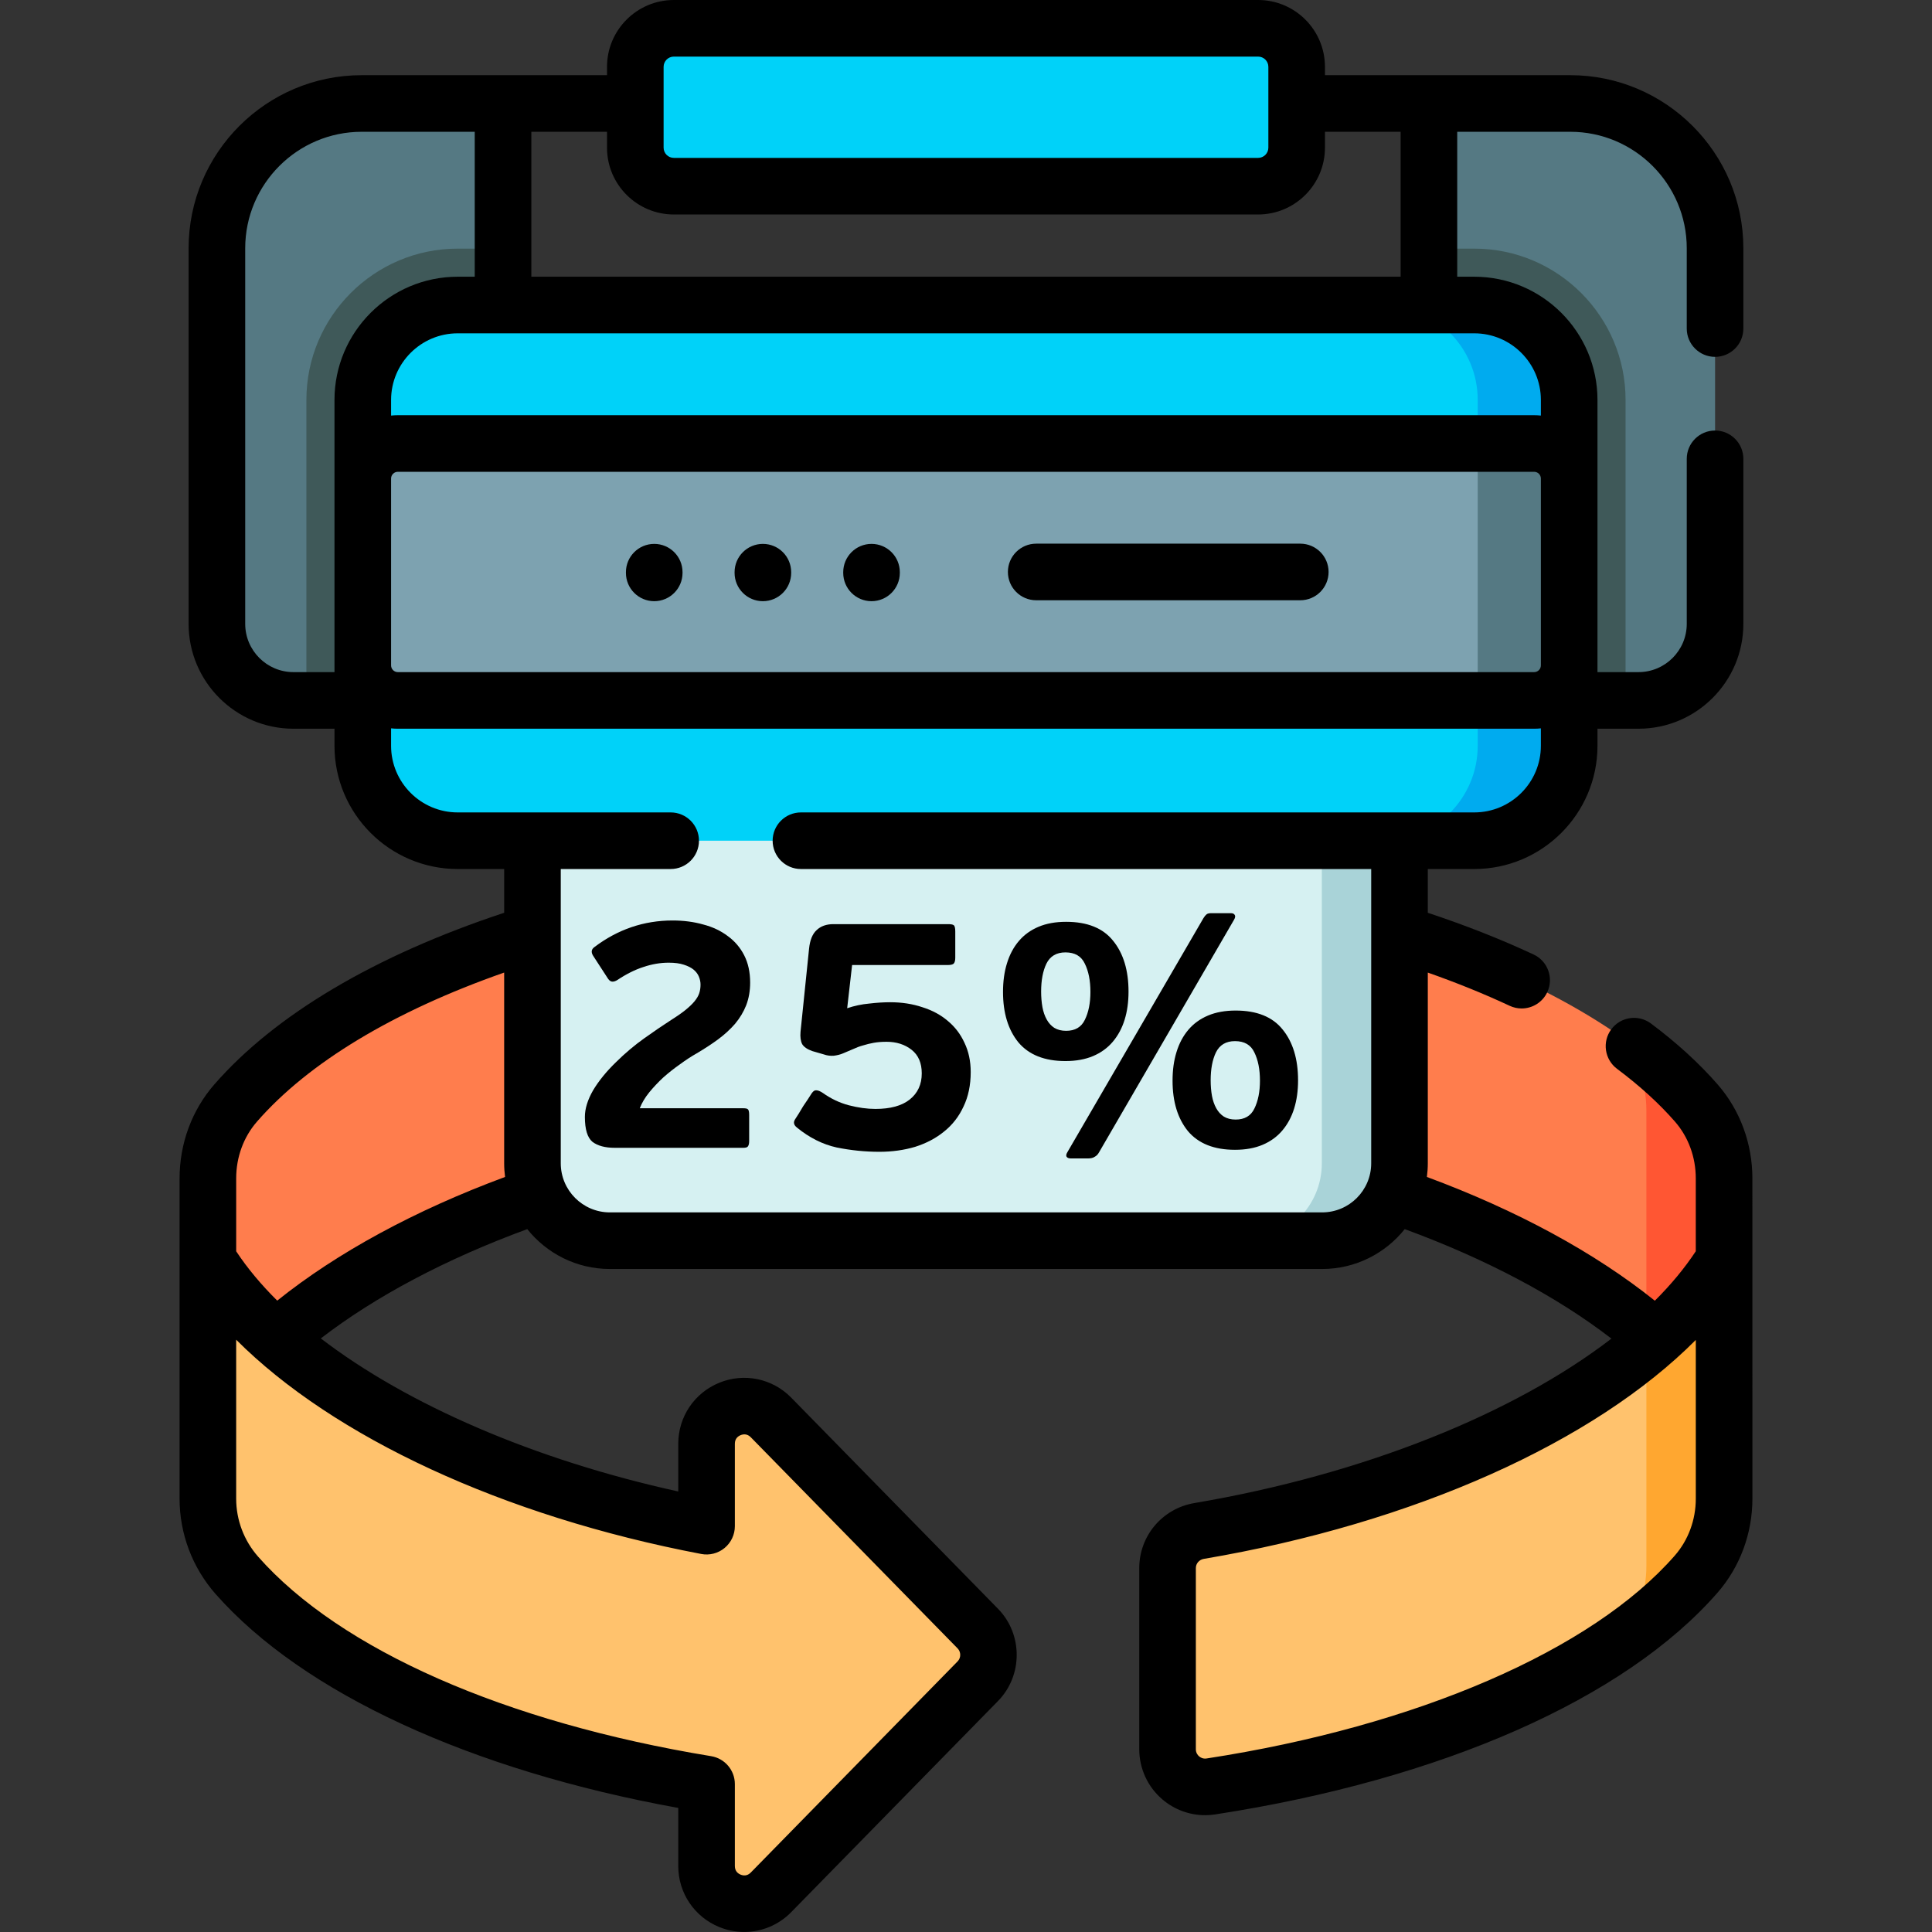
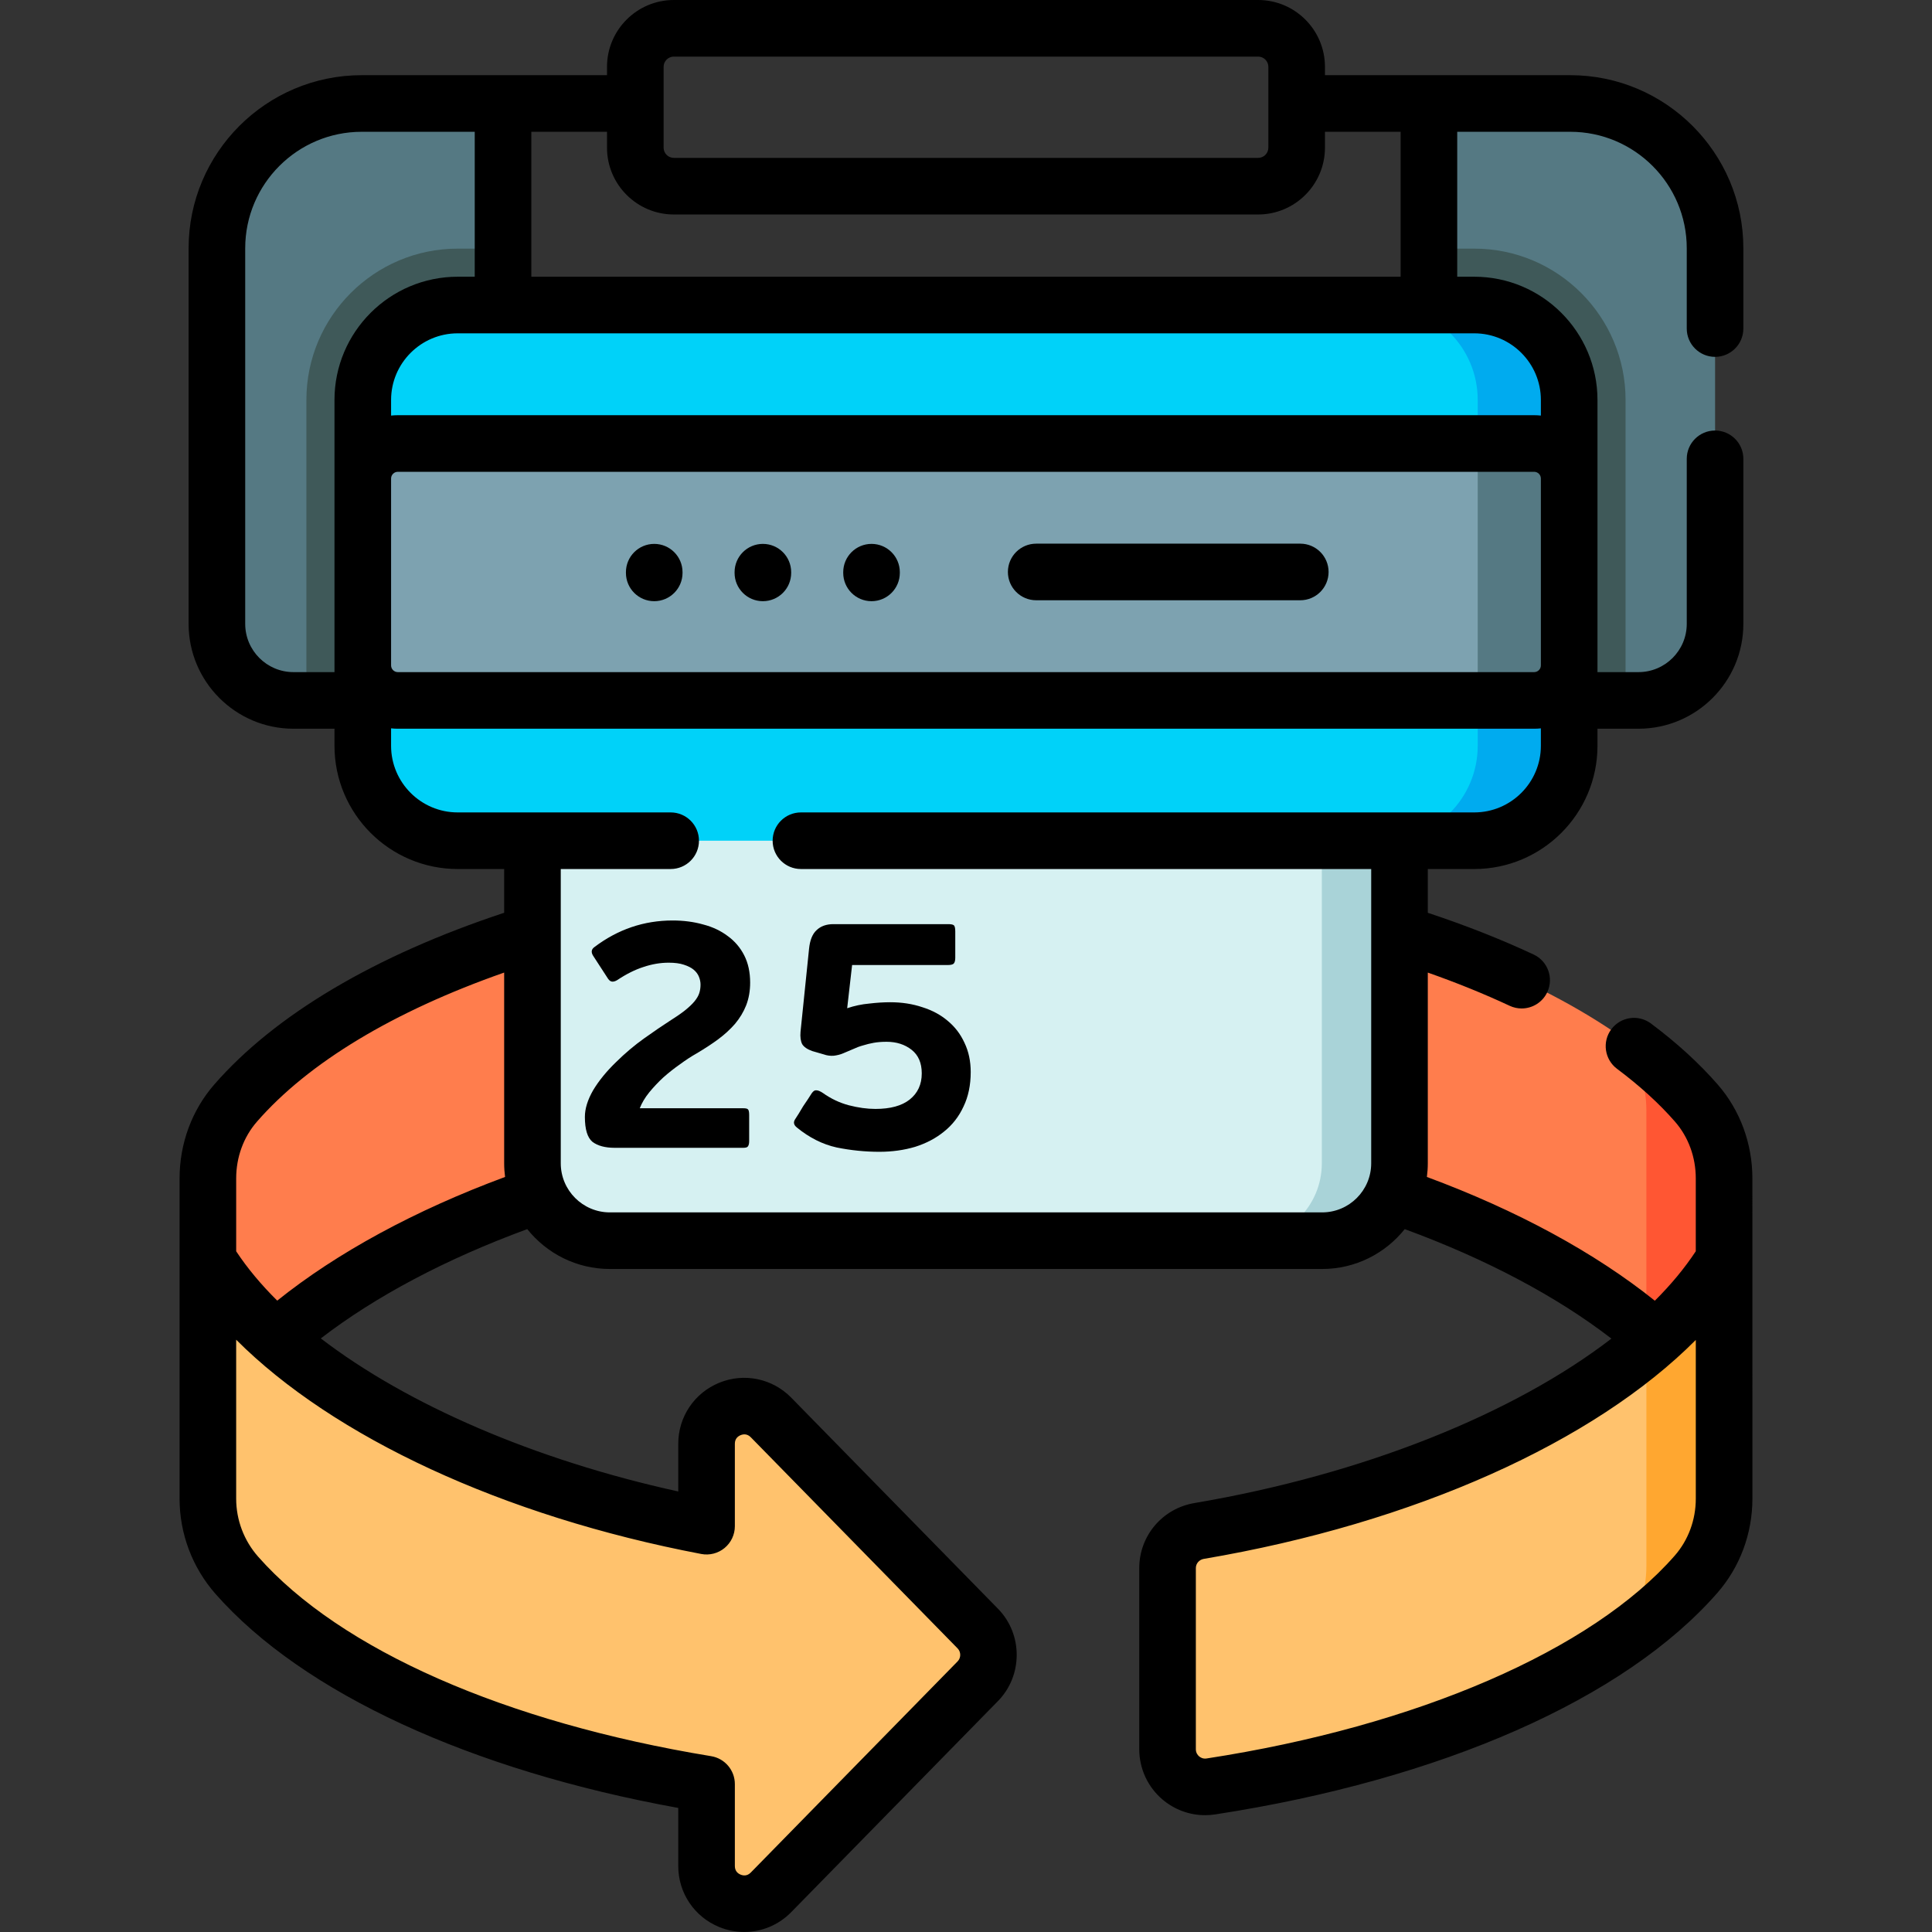
<svg xmlns="http://www.w3.org/2000/svg" width="512" height="512" viewBox="0 0 512 512" fill="none">
  <rect x="0" y="0" width="512" height="512" fill="#333333" stroke="none" />
  <g clip-path="url(#clip0)">
    <path d="M255.995 298.561C351.239 298.561 431.608 334.552 456.9 375.621V312.274C456.9 304.964 454.357 297.84 449.553 292.33C418.265 256.44 343.391 231.166 255.995 231.166C168.599 231.166 93.725 256.44 62.437 292.33C57.633 297.84 55.09 304.964 55.09 312.274V375.621C80.382 334.552 160.752 298.561 255.995 298.561Z" fill="#FF7D4D" />
    <path d="M456.903 312.274V375.624C452.012 367.674 445.048 359.904 436.311 352.561V294.342C436.311 287.03 433.771 279.907 428.969 274.398C428.909 274.338 428.859 274.269 428.8 274.209C436.989 279.848 443.962 285.925 449.551 292.33C454.353 297.839 456.903 304.962 456.903 312.274Z" fill="#FF5633" />
    <path d="M456.903 333.818V397.158C456.903 404.512 454.31 411.658 449.47 417.195C426.264 443.743 379.205 464.463 320.88 473.43C314.851 474.357 309.412 469.676 309.412 463.576V415.553C309.412 410.675 312.95 406.541 317.759 405.725C384.714 394.365 437.318 365.612 456.903 333.818Z" fill="#FFC26D" />
    <path d="M456.903 333.813V397.153C456.903 404.515 454.313 411.658 449.471 417.197C443.842 423.643 436.799 429.739 428.54 435.418C428.65 435.289 428.769 435.159 428.879 435.029C433.721 429.5 436.311 422.347 436.311 414.995V356.865C445.048 349.523 452.012 341.763 456.903 333.813Z" fill="#FFA730" />
-     <path d="M259.13 431.593L204.324 375.639C198.079 369.263 187.245 373.685 187.245 382.61V404.453C123.635 392.331 73.986 364.496 55.088 333.817V397.157C55.088 404.653 57.833 411.885 62.794 417.505C85.575 443.315 130.939 463.565 187.245 472.804V494.517C187.245 503.442 198.079 507.864 204.324 501.488L259.13 445.534C262.923 441.662 262.923 435.466 259.13 431.593Z" fill="#FFC26D" />
+     <path d="M259.13 431.593L204.324 375.639C198.079 369.263 187.245 373.685 187.245 382.61V404.453C123.635 392.331 73.986 364.496 55.088 333.817C55.088 404.653 57.833 411.885 62.794 417.505C85.575 443.315 130.939 463.565 187.245 472.804V494.517C187.245 503.442 198.079 507.864 204.324 501.488L259.13 445.534C262.923 441.662 262.923 435.466 259.13 431.593Z" fill="#FFC26D" />
    <path d="M454.513 65.799V165.332C454.513 176.54 445.427 185.615 434.22 185.615H378.68V27.424H416.138C437.328 27.424 454.513 44.609 454.513 65.799Z" fill="#557983" />
    <path d="M430.793 105.987V185.615H378.68V65.889H390.694C412.801 65.889 430.793 83.88 430.793 105.987Z" fill="#3F5959" />
    <path d="M133.311 27.424V185.614H77.771C66.563 185.614 57.478 176.538 57.478 165.331V65.799C57.478 44.609 74.663 27.425 95.853 27.425H133.311V27.424Z" fill="#557983" />
    <path d="M121.296 65.889H133.31V185.615H81.198V105.987C81.198 83.88 99.19 65.889 121.296 65.889Z" fill="#3F5959" />
    <path d="M350.372 328.796H161.619C150.291 328.796 141.108 319.613 141.108 308.285V227.768C141.108 216.44 150.291 207.257 161.619 207.257H350.371C361.699 207.257 370.882 216.44 370.882 227.768V308.285C370.882 319.613 361.699 328.796 350.372 328.796Z" fill="#D6F1F2" />
    <path d="M370.881 227.769V308.284C370.881 319.611 361.696 328.796 350.369 328.796H329.787C341.114 328.796 350.299 319.611 350.299 308.284V227.769C350.299 216.442 341.114 207.257 329.787 207.257H350.369C361.696 207.257 370.881 216.442 370.881 227.769Z" fill="#A9D3D8" />
    <path d="M390.692 222.8H121.299C107.405 222.8 96.142 211.537 96.142 197.643V105.99C96.142 92.096 107.405 80.833 121.299 80.833H390.693C404.587 80.833 415.85 92.096 415.85 105.99V197.643C415.849 211.537 404.586 222.8 390.692 222.8Z" fill="#00D2F9" />
    <path d="M415.849 105.987V197.639C415.849 211.536 404.582 222.804 390.694 222.804H366.456C380.343 222.804 391.611 211.537 391.611 197.639V105.987C391.611 92.1 380.344 80.832 366.456 80.832H390.694C404.582 80.832 415.849 92.099 415.849 105.987Z" fill="#00ABEF" />
    <path d="M415.852 126.818V176.332C415.852 181.46 411.694 185.618 406.566 185.618H105.424C100.296 185.618 96.138 181.46 96.138 176.332V126.818C96.138 121.69 100.296 117.532 105.424 117.532H406.567C411.695 117.533 415.852 121.69 415.852 126.818Z" fill="#7DA2B0" />
    <path d="M415.849 126.817V176.329C415.849 181.46 411.695 185.614 406.564 185.614H391.611V117.532H406.564C411.695 117.533 415.849 121.687 415.849 126.817Z" fill="#557983" />
-     <path d="M333.417 49.341H178.574C172.934 49.341 168.363 44.769 168.363 39.13V17.711C168.363 12.071 172.935 7.5 178.574 7.5H333.417C339.057 7.5 343.628 12.072 343.628 17.711V39.13C343.628 44.77 339.056 49.341 333.417 49.341Z" fill="#00D2F9" />
    <path d="M464.4 312.275C464.4 303.036 461.135 294.203 455.207 287.403C450.318 281.795 444.367 276.356 437.518 271.237C434.2 268.758 429.499 269.437 427.02 272.755C424.541 276.073 425.22 280.773 428.538 283.253C434.538 287.737 439.706 292.449 443.899 297.259C447.446 301.328 449.399 306.66 449.399 312.275V331.598C446.451 336.071 442.816 340.452 438.551 344.704C422.676 331.967 401.962 320.722 378.14 311.906C378.294 310.72 378.382 309.513 378.382 308.286V257.745C386.042 260.438 393.313 263.385 400.077 266.546C401.104 267.026 402.184 267.254 403.248 267.254C406.07 267.254 408.773 265.653 410.047 262.928C411.801 259.175 410.181 254.712 406.428 252.958C397.76 248.907 388.339 245.195 378.381 241.898V230.3H390.691C408.698 230.3 423.348 215.65 423.348 197.643V193.118H434.219C449.542 193.118 462.008 180.652 462.008 165.329V121.594C462.008 117.452 458.65 114.094 454.508 114.094C450.366 114.094 447.008 117.452 447.008 121.594V165.329C447.008 172.381 441.271 178.118 434.219 178.118H423.348V176.333V126.817V105.99C423.348 87.983 408.698 73.334 390.691 73.334H386.179V34.924H416.133C433.157 34.924 447.007 48.774 447.007 65.798V87.072C447.007 91.214 450.365 94.572 454.507 94.572C458.649 94.572 462.007 91.214 462.007 87.072V65.798C462.007 40.503 441.428 19.924 416.133 19.924H351.127V17.711C351.128 7.945 343.183 0 333.417 0H178.574C168.808 0 160.863 7.945 160.863 17.711V19.924H95.856C70.561 19.924 49.982 40.503 49.982 65.798V165.33C49.982 180.653 62.448 193.119 77.771 193.119H88.642V197.644C88.642 215.651 103.292 230.301 121.299 230.301H133.609V241.892C99.435 253.197 72.918 268.896 56.784 287.403C50.856 294.203 47.591 303.036 47.591 312.275L47.588 397.158C47.588 406.478 50.991 415.467 57.171 422.469C80.299 448.672 124.747 469.165 179.745 479.122V494.518C179.745 501.645 184.009 507.992 190.608 510.685C192.761 511.563 195.007 511.991 197.232 511.991C201.826 511.991 206.322 510.168 209.683 506.737L264.489 450.783C271.088 444.045 271.088 433.083 264.489 426.345L209.683 370.391C204.695 365.299 197.208 363.749 190.609 366.442C184.01 369.136 179.746 375.482 179.746 382.609V395.259C141.599 386.879 107.893 372.228 85.016 354.694C99.5 343.54 118.211 333.627 139.73 325.729C144.867 332.162 152.768 336.295 161.622 336.295H350.374C359.227 336.295 367.129 332.162 372.266 325.729C393.817 333.638 412.551 343.57 427.044 354.745C401.125 374.689 361.328 390.726 316.508 398.33C308.052 399.765 301.916 407.008 301.916 415.552V463.575C301.916 468.678 304.138 473.511 308.012 476.835C311.201 479.572 315.231 481.044 319.368 481.044C320.25 481.044 321.138 480.977 322.023 480.841C382.063 471.61 430.575 450.21 455.121 422.128C461.109 415.277 464.407 406.409 464.407 397.156L464.4 312.275ZM103.642 126.817C103.642 125.833 104.443 125.032 105.427 125.032H406.564C407.548 125.032 408.349 125.833 408.349 126.817V176.333C408.349 177.317 407.548 178.118 406.564 178.118H105.427C104.443 178.118 103.642 177.317 103.642 176.333V126.817V126.817ZM408.349 105.99V110.13C407.762 110.068 407.167 110.032 406.564 110.032H105.427C104.824 110.032 104.229 110.067 103.642 110.13V105.99C103.642 96.254 111.563 88.334 121.299 88.334H390.693C400.428 88.334 408.349 96.254 408.349 105.99ZM175.863 17.711C175.863 16.216 177.079 15 178.574 15H333.417C334.912 15 336.128 16.216 336.128 17.711V39.13C336.128 40.625 334.912 41.841 333.417 41.841H178.574C177.079 41.841 175.863 40.625 175.863 39.13V17.711ZM178.574 56.841H333.417C343.183 56.841 351.128 48.896 351.128 39.13V34.924H371.18V73.334H140.81V34.924H160.862V39.13C160.863 48.896 168.808 56.841 178.574 56.841ZM77.771 178.119C70.719 178.119 64.982 172.382 64.982 165.33V65.798C64.982 48.774 78.832 34.924 95.856 34.924H125.81V73.334H121.298C103.291 73.334 88.641 87.983 88.641 105.99V126.817V176.333V178.118H77.771V178.119ZM185.841 411.82C188.034 412.239 190.304 411.656 192.026 410.231C193.748 408.806 194.745 406.688 194.745 404.453V382.61C194.745 381.243 195.578 380.616 196.277 380.33C196.976 380.046 198.009 379.91 198.967 380.887L253.773 436.841C254.703 437.791 254.703 439.337 253.773 440.287L198.967 496.241C198.011 497.218 196.978 497.083 196.277 496.798C195.578 496.513 194.745 495.885 194.745 494.518V472.805C194.745 469.132 192.084 465.999 188.459 465.404C133.923 456.455 90.169 437.188 68.417 412.543C64.658 408.284 62.588 402.82 62.588 397.158V355.04C88.346 380.814 133.234 401.795 185.841 411.82ZM73.468 344.681C69.178 340.428 65.53 336.055 62.59 331.604V312.274C62.59 306.66 64.543 301.327 68.09 297.258C81.74 281.6 104.294 268.021 133.608 257.74V308.284C133.608 309.511 133.696 310.718 133.85 311.904C110.042 320.717 89.338 331.954 73.468 344.681ZM350.371 321.296H161.619C154.445 321.296 148.608 315.46 148.608 308.285V230.3H177.733C181.875 230.3 185.233 226.942 185.233 222.8C185.233 218.658 181.875 215.3 177.733 215.3H121.297C111.561 215.3 103.64 207.379 103.64 197.643V193.02C104.227 193.082 104.822 193.118 105.425 193.118H406.562C407.165 193.118 407.76 193.083 408.347 193.02V197.643C408.347 207.379 400.426 215.3 390.69 215.3H212.257C208.115 215.3 204.757 218.658 204.757 222.8C204.757 226.942 208.115 230.3 212.257 230.3H363.382V308.285C363.382 315.459 357.546 321.296 350.371 321.296ZM449.404 397.158C449.404 402.78 447.423 408.142 443.824 412.259C421.895 437.346 375.509 457.443 319.741 466.017C318.781 466.163 318.097 465.727 317.777 465.453C317.455 465.176 316.913 464.564 316.913 463.577V415.554C316.913 414.35 317.797 413.327 319.014 413.121C374.915 403.636 422.481 382.152 449.404 355.098V397.158Z" fill="black" />
    <path d="M173.378 159.322C177.52 159.322 180.878 155.964 180.878 151.822V151.637C180.878 147.495 177.52 144.137 173.378 144.137C169.236 144.137 165.878 147.495 165.878 151.637V151.822C165.878 155.964 169.236 159.322 173.378 159.322Z" fill="black" />
    <path d="M202.171 159.322C206.313 159.322 209.671 155.964 209.671 151.822V151.637C209.671 147.495 206.313 144.137 202.171 144.137C198.029 144.137 194.671 147.495 194.671 151.637V151.822C194.671 155.964 198.029 159.322 202.171 159.322Z" fill="black" />
    <path d="M230.963 159.322C235.105 159.322 238.463 155.964 238.463 151.822V151.637C238.463 147.495 235.105 144.137 230.963 144.137C226.821 144.137 223.463 147.495 223.463 151.637V151.822C223.463 155.964 226.821 159.322 230.963 159.322Z" fill="black" />
    <path d="M274.603 159.076H344.59C348.732 159.076 352.09 155.718 352.09 151.576C352.09 147.434 348.732 144.076 344.59 144.076H274.603C270.461 144.076 267.103 147.434 267.103 151.576C267.103 155.718 270.461 159.076 274.603 159.076Z" fill="black" />
    <path d="M198.536 302.42C198.536 303.066 198.419 303.536 198.187 303.829C198.013 304.064 197.607 304.182 196.968 304.182H162.923C160.369 304.182 158.396 303.653 157.003 302.596C155.668 301.481 155 299.279 155 295.991C155 293.818 155.726 291.469 157.177 288.944C158.686 286.42 160.718 283.924 163.272 281.458C165.652 279.109 168.119 277.025 170.673 275.205C173.227 273.384 175.462 271.858 177.377 270.625C179.061 269.568 180.425 268.628 181.47 267.806C182.573 266.925 183.414 266.133 183.995 265.428C184.633 264.665 185.069 263.931 185.301 263.226C185.533 262.522 185.649 261.758 185.649 260.936C185.649 260.232 185.504 259.527 185.214 258.822C184.923 258.118 184.459 257.501 183.821 256.973C183.182 256.444 182.311 256.004 181.208 255.652C180.164 255.299 178.828 255.123 177.203 255.123C174.997 255.123 172.762 255.505 170.499 256.268C168.293 256.973 166 258.118 163.62 259.703C163.156 259.997 162.72 260.144 162.314 260.144C161.908 260.144 161.53 259.909 161.182 259.439L157.177 253.274C156.596 252.334 156.712 251.571 157.525 250.984C163.736 246.286 170.644 243.938 178.248 243.938C181.15 243.938 183.85 244.29 186.346 244.995C188.842 245.64 191.018 246.668 192.876 248.077C194.733 249.428 196.185 251.131 197.229 253.186C198.274 255.241 198.797 257.648 198.797 260.408C198.797 262.58 198.448 264.577 197.752 266.397C197.055 268.159 196.069 269.803 194.791 271.329C193.514 272.797 192.005 274.177 190.264 275.469C188.58 276.702 186.694 277.935 184.604 279.168C183.153 279.99 181.673 280.959 180.164 282.075C178.654 283.131 177.203 284.276 175.81 285.509C174.475 286.743 173.227 288.064 172.066 289.473C170.963 290.823 170.121 292.233 169.541 293.701H196.968C197.607 293.701 198.013 293.789 198.187 293.965C198.419 294.141 198.536 294.64 198.536 295.462V302.42Z" fill="black" />
    <path d="M257.249 284.1C257.249 287.565 256.611 290.618 255.334 293.26C254.115 295.902 252.402 298.104 250.197 299.866C248.049 301.627 245.495 302.978 242.534 303.917C239.574 304.798 236.41 305.238 233.044 305.238C229.27 305.238 225.497 304.857 221.724 304.093C218.009 303.271 214.497 301.51 211.189 298.809C210.376 298.163 210.202 297.458 210.666 296.695C210.898 296.343 211.218 295.844 211.624 295.198C212.03 294.552 212.437 293.877 212.843 293.172C213.307 292.467 213.743 291.822 214.149 291.234C214.555 290.589 214.875 290.089 215.107 289.737C215.513 289.15 215.92 288.886 216.326 288.944C216.79 288.944 217.371 289.179 218.067 289.649C220.215 291.176 222.508 292.262 224.946 292.908C227.442 293.554 229.793 293.877 231.999 293.877C235.946 293.877 238.964 293.055 241.054 291.411C243.202 289.708 244.276 287.388 244.276 284.453C244.276 281.693 243.376 279.608 241.577 278.199C239.777 276.79 237.571 276.085 234.959 276.085C233.682 276.085 232.55 276.173 231.563 276.35C230.577 276.526 229.619 276.761 228.69 277.054C227.819 277.289 226.949 277.612 226.078 278.023C225.207 278.375 224.307 278.757 223.379 279.168C222.682 279.462 221.869 279.667 220.941 279.785C220.012 279.843 219.141 279.726 218.329 279.432L215.281 278.551C213.946 278.082 213.046 277.465 212.582 276.702C212.176 275.88 212.03 274.794 212.147 273.443L214.41 251.424C214.643 249.134 215.31 247.49 216.413 246.492C217.516 245.435 218.996 244.907 220.854 244.907H251.241C251.996 244.907 252.489 244.995 252.722 245.171C253.012 245.347 253.157 245.905 253.157 246.844V253.802C253.157 254.565 253.012 255.094 252.722 255.388C252.431 255.622 251.938 255.74 251.241 255.74H225.817L224.511 267.19C226.426 266.544 228.371 266.133 230.344 265.957C232.318 265.722 234.175 265.604 235.917 265.604C238.993 265.604 241.838 266.045 244.45 266.925C247.062 267.748 249.297 268.951 251.154 270.537C253.07 272.122 254.55 274.06 255.595 276.35C256.698 278.64 257.249 281.223 257.249 284.1Z" fill="black" />
-     <path d="M344 286.302C344 289.062 343.652 291.557 342.955 293.789C342.259 296.02 341.214 297.958 339.821 299.602C338.427 301.246 336.686 302.508 334.596 303.389C332.507 304.27 330.069 304.71 327.282 304.71C321.768 304.71 317.617 303.066 314.831 299.778C312.103 296.431 310.739 291.968 310.739 286.39C310.739 283.572 311.087 281.047 311.784 278.816C312.48 276.526 313.525 274.559 314.918 272.915C316.311 271.271 318.053 270.008 320.143 269.127C322.232 268.247 324.67 267.806 327.456 267.806C333.087 267.806 337.237 269.48 339.908 272.827C342.636 276.173 344 280.665 344 286.302ZM333.9 286.39C333.9 283.396 333.406 280.9 332.42 278.904C331.491 276.907 329.778 275.909 327.282 275.909C324.902 275.909 323.219 276.907 322.232 278.904C321.303 280.841 320.839 283.308 320.839 286.302C320.839 287.77 320.955 289.15 321.187 290.442C321.42 291.675 321.797 292.761 322.319 293.701C322.842 294.64 323.509 295.374 324.322 295.902C325.193 296.431 326.237 296.695 327.456 296.695C329.836 296.695 331.491 295.726 332.42 293.789C333.406 291.792 333.9 289.326 333.9 286.39ZM299.071 262.786C299.071 265.546 298.723 268.041 298.026 270.272C297.33 272.504 296.285 274.441 294.892 276.085C293.499 277.729 291.757 278.992 289.668 279.873C287.578 280.753 285.14 281.194 282.354 281.194C276.839 281.194 272.689 279.55 269.903 276.262C267.174 272.915 265.81 268.452 265.81 262.874C265.81 260.056 266.158 257.531 266.855 255.299C267.552 253.009 268.596 251.042 269.99 249.398C271.383 247.754 273.124 246.492 275.214 245.611C277.304 244.73 279.742 244.29 282.528 244.29C288.158 244.29 292.309 245.963 294.979 249.31C297.707 252.657 299.071 257.149 299.071 262.786ZM288.971 262.874C288.971 259.879 288.478 257.384 287.491 255.388C286.562 253.391 284.85 252.393 282.354 252.393C279.974 252.393 278.29 253.391 277.304 255.388C276.375 257.325 275.91 259.791 275.91 262.786C275.91 264.254 276.027 265.634 276.259 266.925C276.491 268.159 276.868 269.245 277.391 270.184C277.913 271.124 278.581 271.858 279.393 272.386C280.264 272.915 281.309 273.179 282.528 273.179C284.908 273.179 286.562 272.21 287.491 270.272C288.478 268.276 288.971 265.81 288.971 262.874ZM291.235 305.415C290.945 305.943 290.567 306.325 290.103 306.56C289.697 306.853 289.087 307 288.275 307H283.834C283.195 307 282.789 306.824 282.615 306.472C282.499 306.178 282.586 305.796 282.876 305.327L318.924 243.321C319.214 242.851 319.475 242.528 319.707 242.352C319.939 242.117 320.375 242 321.013 242H326.15C326.673 242 327.021 242.147 327.195 242.44C327.427 242.734 327.369 243.174 327.021 243.762L291.235 305.415Z" fill="black" />
  </g>
  <defs>
    <clipPath id="clip0">
      <rect width="511.991" height="511.991" fill="white" />
    </clipPath>
  </defs>
</svg>